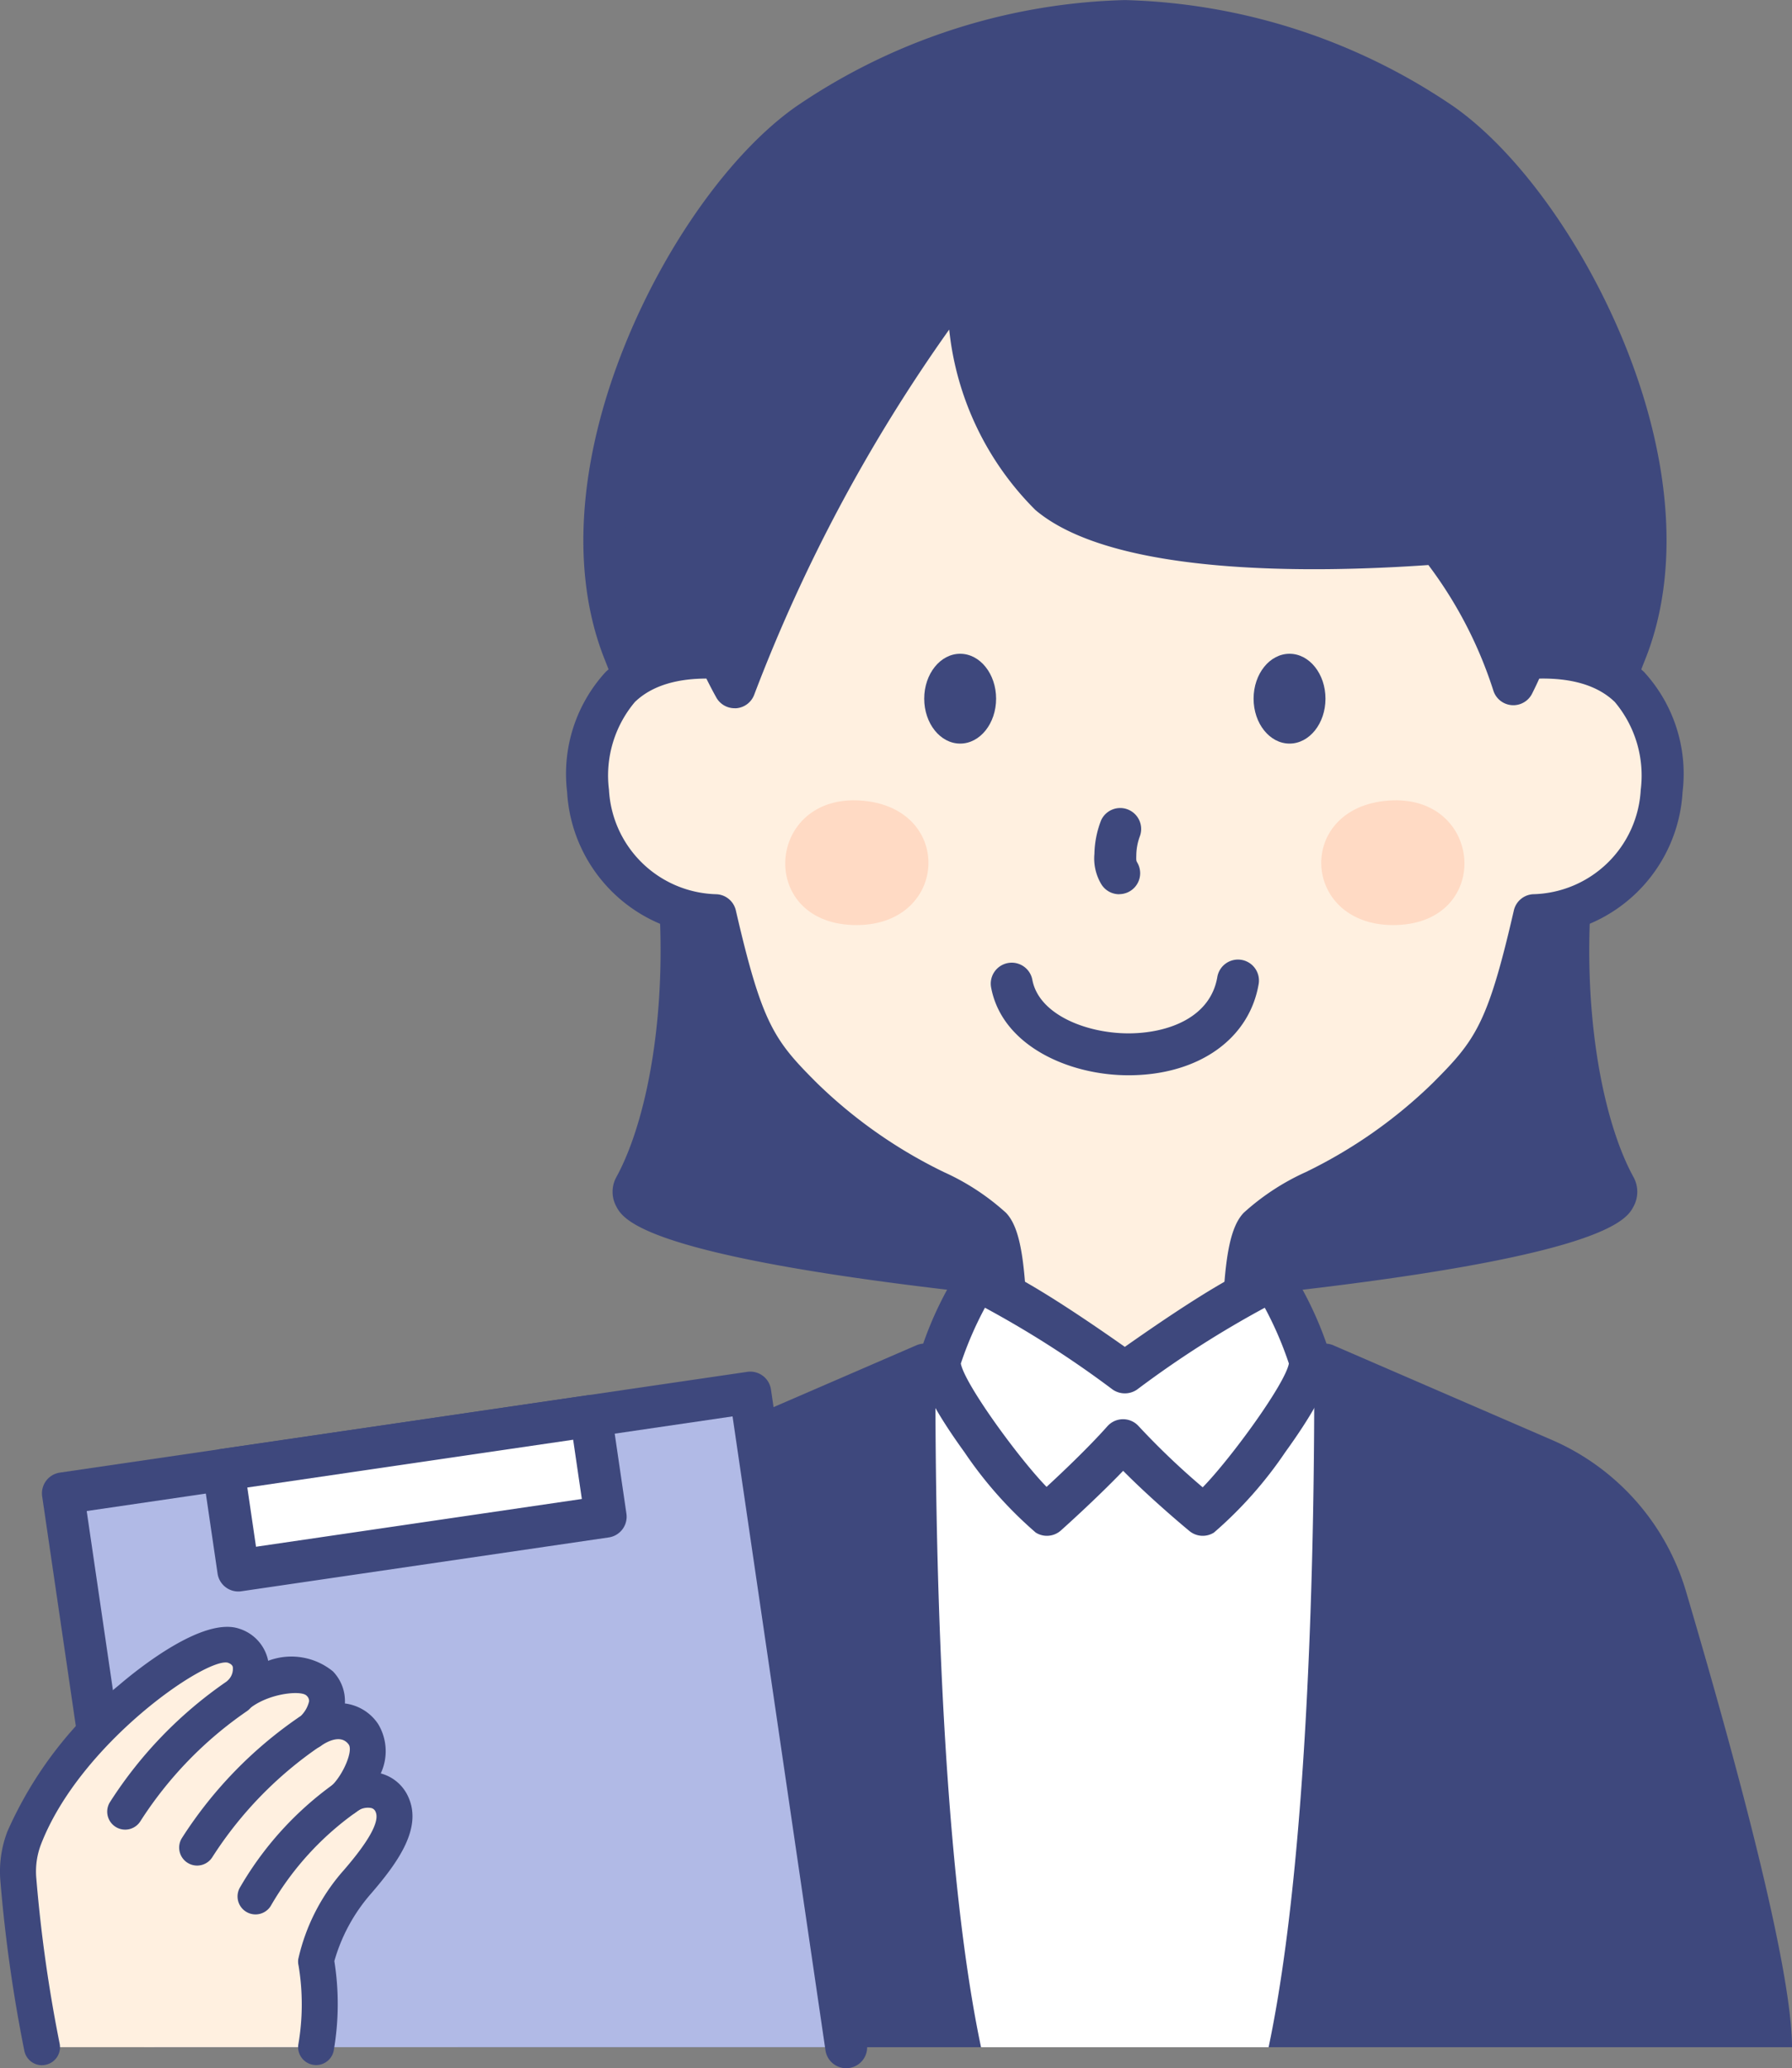
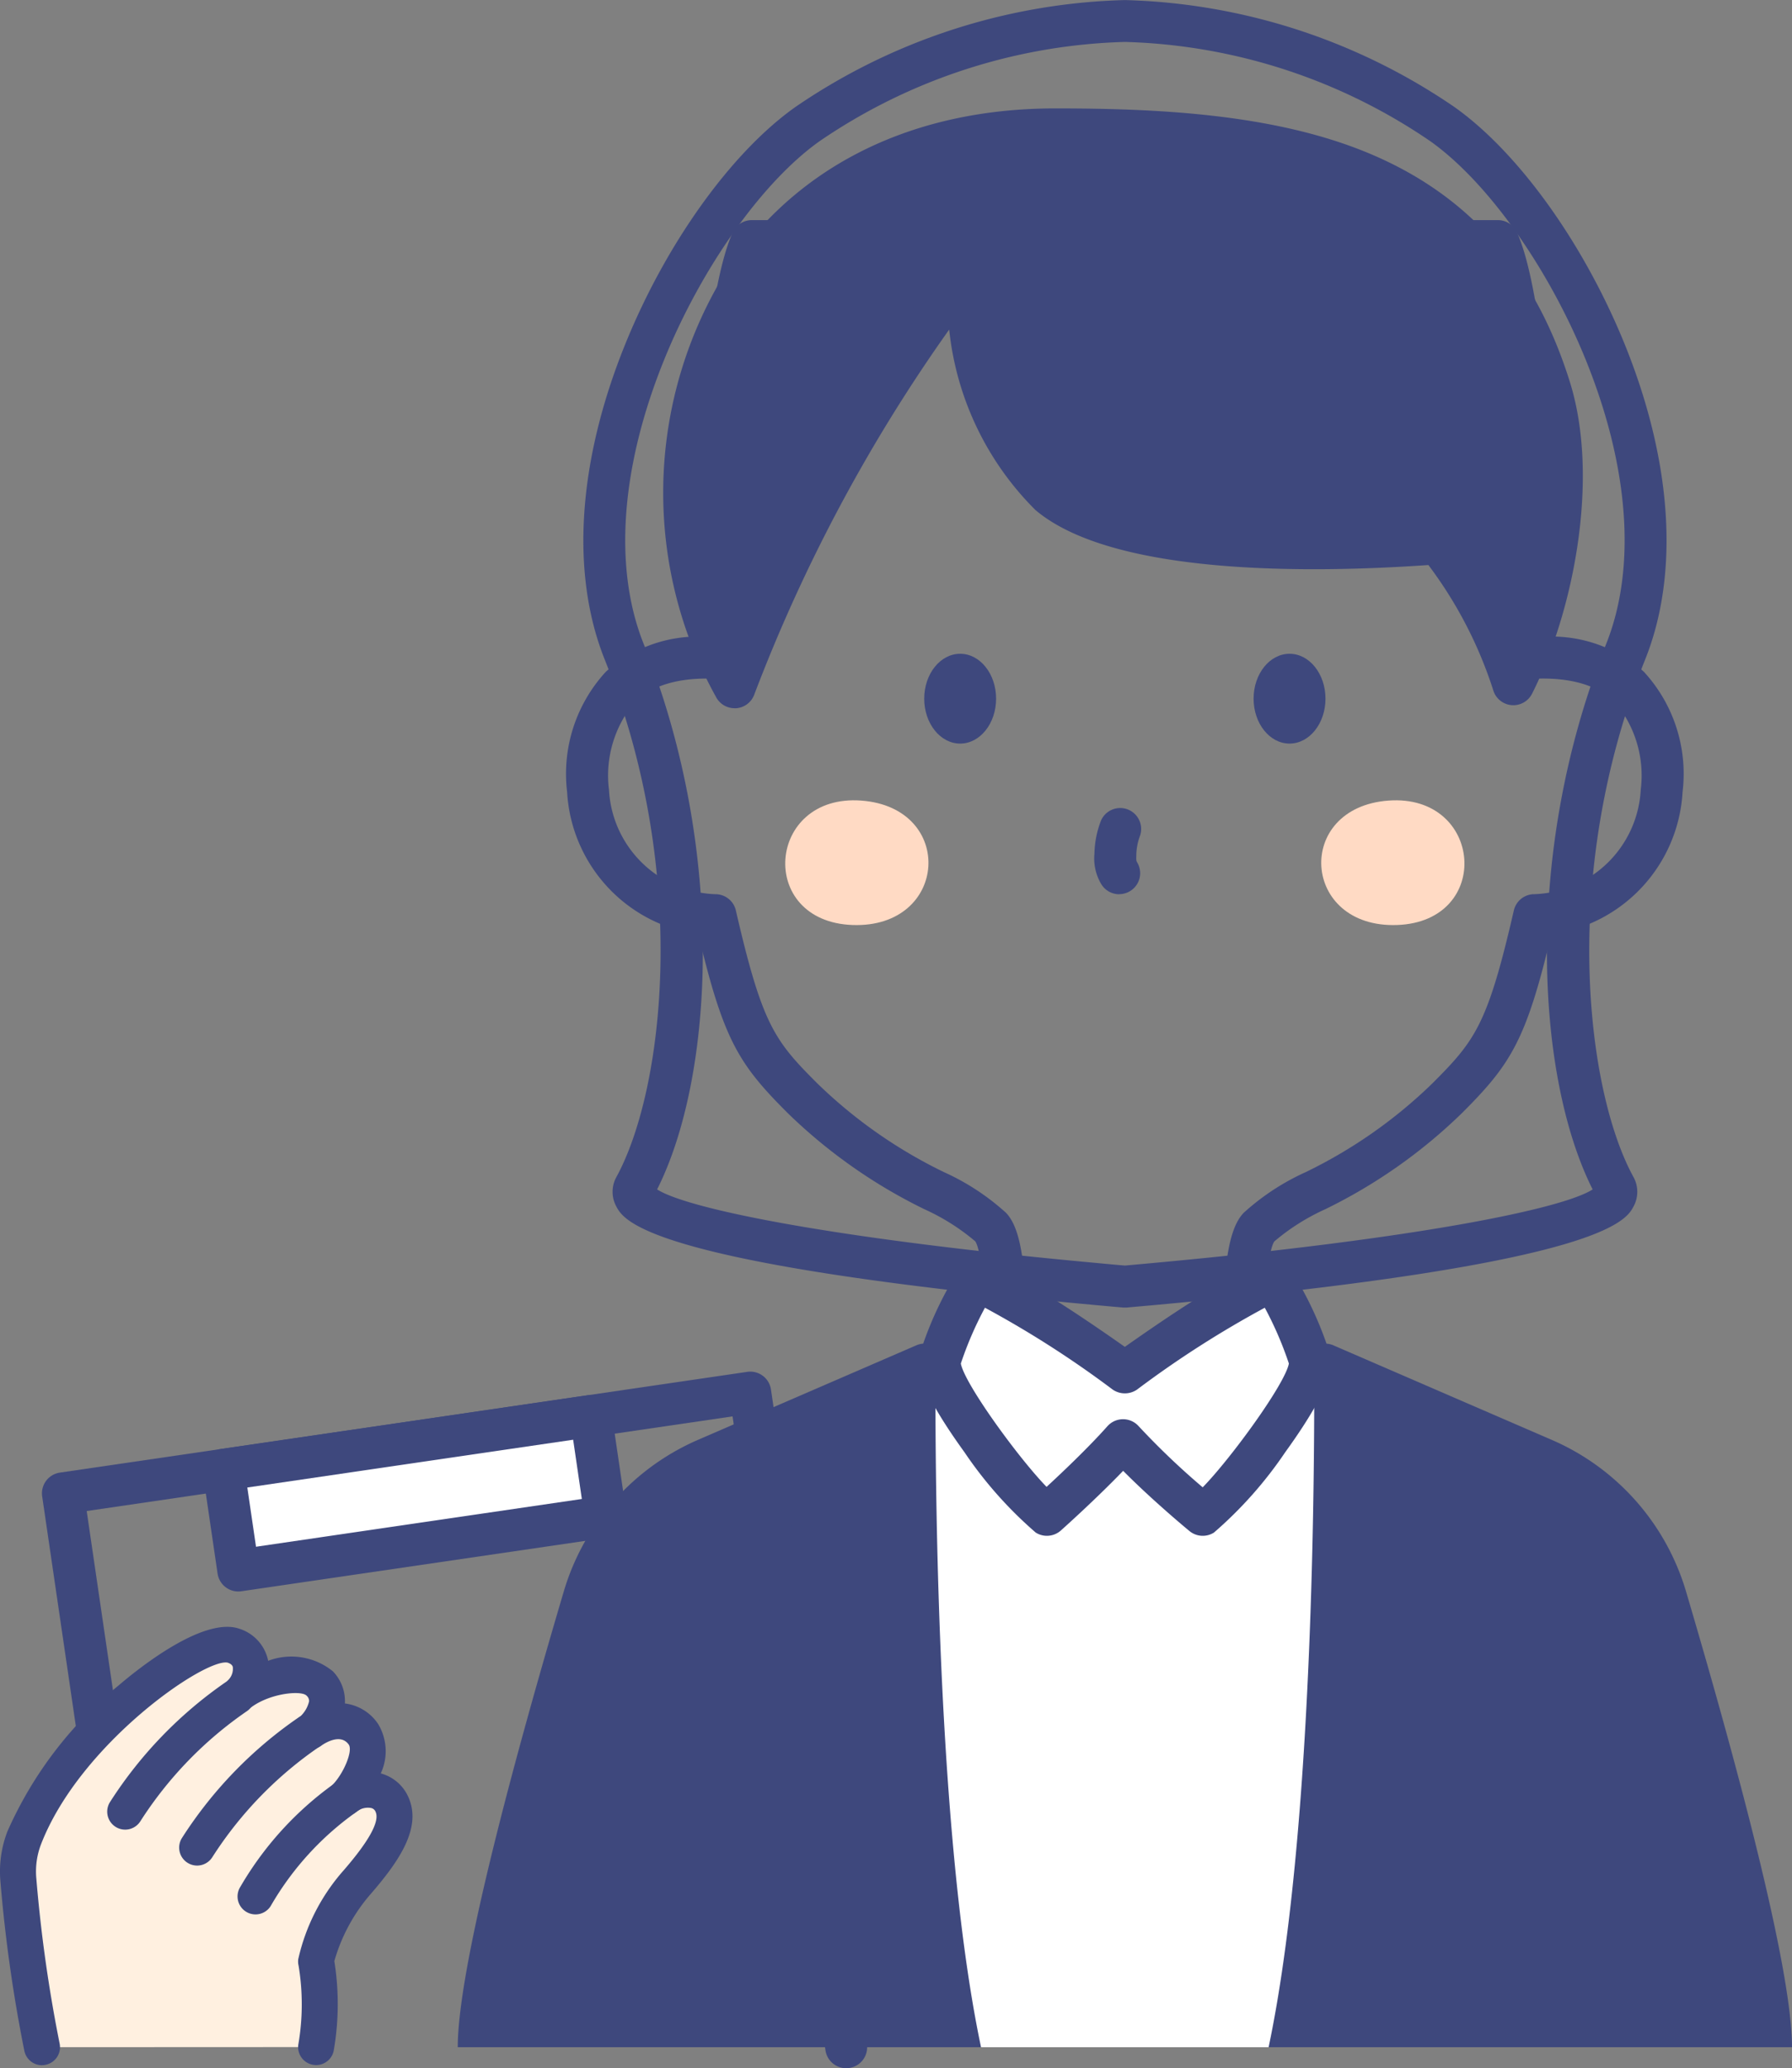
<svg xmlns="http://www.w3.org/2000/svg" width="88.547" height="102.194" viewBox="0 0 88.547 102.194">
  <rect x="0" y="0" width="88.547" height="102.194" fill="#808080" stroke="none" />
  <g transform="translate(-1175.215 -6118.845)">
-     <path d="M1255.538,6151.047c-4.327,10.8-3.025,21.88-.527,26.443,1.243,2.273-15.566,4.134-22.644,4.785-.6.057-1.13.1-1.571.142-.441-.038-.971-.085-1.569-.142-7.078-.651-23.889-2.512-22.647-4.785,2.5-4.563,3.8-15.645-.526-26.443-3.569-8.91,3.281-21.981,9.058-26.074a29.034,29.034,0,0,1,14.716-5.051c.32-.018.642-.033.968-.041.322.008.645.023.964.041a29.043,29.043,0,0,1,14.719,5.051C1252.256,6129.066,1259.109,6142.137,1255.538,6151.047Z" fill="#3e487d" />
    <path d="M1230.8,6183.453c-.03,0-.06,0-.09,0-.443-.038-.975-.086-1.576-.142-21.957-2.02-23.093-4.152-23.466-4.853a1.514,1.514,0,0,1,.008-1.461c2.317-4.234,3.669-14.963-.58-25.561-1.7-4.252-1.338-9.8,1.027-15.618,2.02-4.971,5.236-9.449,8.394-11.686a30.194,30.194,0,0,1,15.253-5.24c.334-.018.666-.034,1-.043h.056c.332.009.665.025.994.043a30.2,30.2,0,0,1,15.26,5.24c3.158,2.238,6.375,6.715,8.4,11.685,2.365,5.82,2.729,11.367,1.025,15.619h0c-4.247,10.6-2.9,21.329-.58,25.561a1.514,1.514,0,0,1,.008,1.461c-.373.7-1.509,2.833-23.465,4.853-.6.056-1.133.1-1.576.142C1230.856,6183.452,1230.826,6183.453,1230.8,6183.453Zm-23.112-5.836c1.484.953,8.612,2.429,21.638,3.627.557.053,1.053.1,1.474.134.42-.037.916-.082,1.474-.134,13.026-1.2,20.153-2.674,21.638-3.627-2.772-5.5-3.473-16.621.668-26.955h0c1.5-3.752,1.141-8.748-1.022-14.068-1.851-4.555-4.863-8.784-7.673-10.775a28.077,28.077,0,0,0-14.183-4.863c-.3-.017-.6-.031-.9-.039-.307.008-.61.022-.911.039a28.075,28.075,0,0,0-14.175,4.863c-2.809,1.99-5.821,6.22-7.672,10.774-2.162,5.321-2.526,10.317-1.023,14.069C1211.157,6160.993,1210.457,6172.117,1207.684,6177.617Zm46.418.371h0Z" fill="#3e487d" />
-     <path d="M1257.321,6157.919a6.517,6.517,0,0,1-6.294,6.143c-1.341,5.83-2.012,6.756-4.3,9.044-3.992,3.989-7.732,4.719-9.31,6.38-.926.976-.742,6.522-.884,7.883,2.027.678-13.607.595-11.482-.083-.151-1.329.032-6.845-.876-7.8-1.577-1.661-5.318-2.391-9.31-6.38-2.287-2.288-2.959-3.214-4.3-9.044a6.519,6.519,0,0,1-6.3-6.143c-.186-3.64,1.344-7.019,6.892-6.537-.964-7.357-.083-17.826,1.2-20.632h36.863c1.284,2.806,2.166,13.275,1.2,20.632C1255.978,6150.9,1257.507,6154.279,1257.321,6157.919Z" fill="#fff0e0" />
    <path d="M1231.385,6188.873c-.237,0-.478,0-.72,0-1.543-.011-2.98-.055-4.046-.124-1.474-.1-2.638-.172-2.791-1.177a1.118,1.118,0,0,1,.153-.735c-.018-.36-.029-.806-.042-1.318-.032-1.286-.118-4.688-.531-5.335a10.7,10.7,0,0,0-2.515-1.589,26.038,26.038,0,0,1-6.76-4.755c-2.4-2.4-3.167-3.587-4.409-8.827a7.534,7.534,0,0,1-6.487-7.04,7.443,7.443,0,0,1,1.913-5.934,6.841,6.841,0,0,1,4.845-1.736c-.756-7.44.108-17.1,1.428-19.982a1.037,1.037,0,0,1,.942-.6h36.862a1.035,1.035,0,0,1,.942.6c1.32,2.884,2.184,12.543,1.428,19.982a6.843,6.843,0,0,1,4.846,1.736,7.444,7.444,0,0,1,1.912,5.935,7.533,7.533,0,0,1-6.486,7.039c-1.243,5.24-2.008,6.425-4.41,8.827a26.022,26.022,0,0,1-6.76,4.755,10.677,10.677,0,0,0-2.517,1.591c-.43.655-.513,4.148-.544,5.467-.012.5-.022.938-.039,1.29a1.147,1.147,0,0,1,.137.719c-.167,1-1.25,1.058-2.889,1.141C1233.9,6188.848,1232.691,6188.873,1231.385,6188.873Zm4.825-.52h0Zm-10.165-1.722a81.854,81.854,0,0,0,9.492.057c.011-.305.02-.68.03-1.086.093-3.94.281-5.967,1.1-6.829a11.76,11.76,0,0,1,3.065-2.011,23.93,23.93,0,0,0,6.264-4.389c2.118-2.119,2.726-2.906,4.022-8.543a1.037,1.037,0,0,1,.941-.8,5.455,5.455,0,0,0,5.329-5.162h0a5.645,5.645,0,0,0-1.283-4.338c-.948-.916-2.458-1.29-4.485-1.114a1.037,1.037,0,0,1-1.117-1.167c.908-6.926.13-16.239-.89-19.461H1213.08c-1.02,3.222-1.8,12.535-.89,19.461a1.036,1.036,0,0,1-1.116,1.167c-2.028-.176-3.537.2-4.486,1.114a5.639,5.639,0,0,0-1.282,4.338,5.453,5.453,0,0,0,5.329,5.163,1.034,1.034,0,0,1,.94.8c1.3,5.637,1.9,6.424,4.022,8.543a23.928,23.928,0,0,0,6.264,4.389,11.765,11.765,0,0,1,3.065,2.01c.8.841.986,2.828,1.084,6.693C1226.021,6185.89,1226.031,6186.3,1226.045,6186.631Z" fill="#3e487d" />
    <path d="M1227.356,6125.237c-16.713,0-22.027,16.393-15.843,27.567a81.814,81.814,0,0,1,12.274-21.632c-2.117,4.269,1.206,10.338,3.259,12.078,3.183,2.7,11.452,3.029,19.251,2.435a22.4,22.4,0,0,1,3.7,6.966c1.839-3.632,3.265-9.96,1.8-14.629C1248.231,6126.622,1238.491,6125.237,1227.356,6125.237Z" fill="#3e487d" />
    <path d="M1211.513,6153.84a1.035,1.035,0,0,1-.906-.534,20.809,20.809,0,0,1,.033-20.282c3.354-5.689,9.291-8.822,16.717-8.822,5.022,0,10.786.261,15.455,2.2,4.975,2.062,8.238,5.763,9.974,11.315,1.487,4.754.185,11.348-1.869,15.406a1.036,1.036,0,0,1-1.913-.159,20.873,20.873,0,0,0-3.209-6.2c-5.856.409-15.593.524-19.419-2.72a14.732,14.732,0,0,1-4.259-8.915,80.5,80.5,0,0,0-9.636,18.047,1.033,1.033,0,0,1-.894.665Zm15.844-27.567c-6.663,0-11.966,2.771-14.933,7.8a18.581,18.581,0,0,0-1,16.136,82.6,82.6,0,0,1,11.548-19.683,1.036,1.036,0,0,1,1.74,1.1c-1.878,3.788,1.29,9.378,3,10.828,2.477,2.1,9.222,2.9,18.5,2.193a1.041,1.041,0,0,1,.915.421,27.183,27.183,0,0,1,2.911,4.8c1.253-3.564,1.837-8.117.765-11.544-1.542-4.929-4.417-8.206-8.791-10.019C1237.685,6126.515,1232.175,6126.273,1227.357,6126.273Z" fill="#3e487d" />
    <path d="M1217.34,6164.551c-4.739-.171-4.247-6.492.43-6.148S1222.079,6164.722,1217.34,6164.551Z" fill="#ffdac4" />
    <path d="M1244.252,6164.551c4.739-.171,4.247-6.492-.429-6.148S1239.513,6164.722,1244.252,6164.551Z" fill="#ffdac4" />
    <ellipse cx="1.776" cy="2.219" rx="1.776" ry="2.219" transform="translate(1220.883 6151.149)" fill="#3e487d" />
    <ellipse cx="1.776" cy="2.219" rx="1.776" ry="2.219" transform="translate(1237.158 6151.149)" fill="#3e487d" />
    <path d="M1230.517,6163.031a1.036,1.036,0,0,1-.9-.523,2.478,2.478,0,0,1-.324-1.476,4.808,4.808,0,0,1,.332-1.658,1.036,1.036,0,0,1,1.91.8,2.793,2.793,0,0,0-.172.913c-.008.284-.005.288.054.391a1.036,1.036,0,0,1-.9,1.549Z" fill="#3e487d" />
-     <path d="M1230.977,6171.976c-2.972,0-6.241-1.476-6.785-4.32a1.036,1.036,0,1,1,2.035-.389c.328,1.719,2.682,2.638,4.75,2.638h.049c1.863-.014,3.981-.748,4.337-2.768a1.036,1.036,0,1,1,2.04.36c-.476,2.7-2.973,4.455-6.362,4.479Z" fill="#3e487d" />
    <path d="M1198.867,6220c0-4.049,3.231-15.586,5.2-22.222a10.8,10.8,0,0,1,6.067-6.848l10.775-4.665a16.533,16.533,0,0,0,19.785,0l10.774,4.665a10.8,10.8,0,0,1,6.067,6.848c1.964,6.636,5.2,18.173,5.2,22.222" fill="#fff" />
    <path d="M1263.762,6220h-2.072c0-2.911-1.83-10.7-5.153-21.928a9.741,9.741,0,0,0-5.485-6.191l-10.2-4.417a17.75,17.75,0,0,1-20.108,0l-10.2,4.417a9.743,9.743,0,0,0-5.486,6.191c-3.323,11.23-5.153,19.017-5.153,21.928h-2.071c0-3.979,2.848-14.44,5.238-22.516a11.808,11.808,0,0,1,6.648-7.5l10.775-4.665a1.034,1.034,0,0,1,1.111.186,15.527,15.527,0,0,0,18.389,0,1.039,1.039,0,0,1,1.108-.184l10.775,4.665a11.809,11.809,0,0,1,6.649,7.5C1260.913,6205.562,1263.762,6216.023,1263.762,6220Z" fill="#3e487d" />
    <path d="M1223.69,6220h-24.823c0-4.051,3.231-15.586,5.2-22.224a10.8,10.8,0,0,1,6.066-6.847l11.293-4.96C1221.481,6186.164,1221.139,6207.9,1223.69,6220Z" fill="#3e487d" />
    <path d="M1237.9,6220h24.823c0-4.051-3.232-15.586-5.2-22.224a10.8,10.8,0,0,0-6.067-6.847l-11.292-4.96C1240.112,6186.164,1240.453,6207.9,1237.9,6220Z" fill="#3e487d" />
    <path d="M1234.646,6193.7a43.694,43.694,0,0,1-3.938-3.69c-1.476,1.657-3.762,3.69-3.762,3.69-1.19-.75-5.683-6.559-5.275-7.7a16.766,16.766,0,0,1,1.781-3.823c1.588.478,5.278,3.024,7.343,4.494h0c2.064-1.47,5.752-4.016,7.342-4.494a16.771,16.771,0,0,1,1.781,3.823C1240.33,6187.137,1235.837,6192.946,1234.646,6193.7Z" fill="#fff" />
    <path d="M1226.946,6194.732a1.026,1.026,0,0,1-.553-.16,20.085,20.085,0,0,1-3.523-3.973c-2.64-3.651-2.325-4.531-2.174-4.954a17.56,17.56,0,0,1,1.891-4.045,1.035,1.035,0,0,1,1.164-.422c1.221.368,3.59,1.786,7.045,4.218,3.5-2.464,5.808-3.846,7.046-4.218a1.034,1.034,0,0,1,1.163.422,17.641,17.641,0,0,1,1.893,4.048c.15.42.464,1.3-2.175,4.951a20.111,20.111,0,0,1-3.524,3.973,1.035,1.035,0,0,1-1.212-.077c-.086-.071-1.825-1.509-3.274-2.974-1.4,1.452-3,2.878-3.079,2.949A1.037,1.037,0,0,1,1226.946,6194.732Zm3.762-5.761h0a1.035,1.035,0,0,1,.773.347,37.228,37.228,0,0,0,3.162,3.018c1.377-1.407,4.065-5.092,4.259-6.116a17.542,17.542,0,0,0-1.191-2.758,50.22,50.22,0,0,0-6.314,4.046,1.064,1.064,0,0,1-1.2,0,50.187,50.187,0,0,0-6.314-4.046,17.569,17.569,0,0,0-1.191,2.758c.193,1.019,2.854,4.671,4.237,6.094.777-.717,2.072-1.945,3.009-3A1.037,1.037,0,0,1,1230.708,6188.971Zm8.237-2.633v0Zm-16.3,0v0Zm.031-.181,16.232,0Z" fill="#3e487d" />
-     <path d="M1182.333,6220l-4.01-27.37,33.963-4.978,4.741,32.347" fill="#b1bae6" />
    <path d="M1217.026,6221.039a1.035,1.035,0,0,1-1.023-.886l-4.591-31.322-31.913,4.677,3.528,24.086a1.035,1.035,0,1,1-2.049.3l-3.679-25.111a1.035,1.035,0,0,1,.875-1.174l33.962-4.978a1.033,1.033,0,0,1,1.175.875l4.741,32.347a1.036,1.036,0,0,1-.874,1.175A1.072,1.072,0,0,1,1217.026,6221.039Z" fill="#3e487d" />
    <rect width="18.347" height="5.031" transform="matrix(0.989, -0.145, 0.145, 0.989, 1186.261, 6191.47)" fill="#fff" />
    <path d="M1186.991,6197.483a1.036,1.036,0,0,1-1.025-.885l-.73-4.978a1.036,1.036,0,0,1,.875-1.175l18.153-2.66a1.035,1.035,0,0,1,1.175.874l.729,4.978a1.035,1.035,0,0,1-.874,1.175l-18.153,2.66A.969.969,0,0,1,1186.991,6197.483Zm.445-5.138.429,2.927,16.1-2.36-.429-2.928Z" fill="#3e487d" />
    <path d="M1177.288,6220a71.366,71.366,0,0,1-1.174-8.351,4.645,4.645,0,0,1,.3-1.992c1.951-5.049,8.591-10.091,10.335-9.5,1.05.356,1.11,1.5.391,2.3,1.123-.807,3.173-1.195,3.875-.436,1,1.086-.4,2.32-.4,2.32s1.628-1.155,2.564.19c.625.9-.306,2.529-.932,3.155a1.5,1.5,0,0,1,2.346.321c.41.928-.246,2.118-1.714,3.813a9.072,9.072,0,0,0-2.042,3.934,12.449,12.449,0,0,1,0,4.24" fill="#fff0e0" />
    <path d="M1177.287,6220.891a.888.888,0,0,1-.87-.717,73.333,73.333,0,0,1-1.189-8.463,5.515,5.515,0,0,1,.353-2.371,19.473,19.473,0,0,1,5.5-7.219c.946-.81,4.169-3.407,5.953-2.8a2.1,2.1,0,0,1,1.4,1.45c.012.045.022.091.031.137a3.249,3.249,0,0,1,3.2.521,2.12,2.12,0,0,1,.593,1.576v.013c.044,0,.089.012.134.019a2.309,2.309,0,0,1,1.511,1,2.6,2.6,0,0,1,.126,2.436,2.07,2.07,0,0,1,1.373,1.189c.67,1.519-.5,3.182-1.855,4.752a8.639,8.639,0,0,0-1.811,3.332,13.518,13.518,0,0,1-.032,4.431.888.888,0,0,1-1.743-.34,11.657,11.657,0,0,0,.007-3.868.893.893,0,0,1-.016-.317,9.874,9.874,0,0,1,2.252-4.4c1.249-1.443,1.778-2.409,1.573-2.874a.307.307,0,0,0-.242-.2.91.91,0,0,0-.7.182.888.888,0,0,1-1.218-1.291c.58-.579,1.046-1.712.831-2.02-.4-.567-1.174-.074-1.327.031a.888.888,0,0,1-1.094-1.4,1.464,1.464,0,0,0,.461-.774.351.351,0,0,0-.125-.276c-.243-.263-1.743-.138-2.706.554a.888.888,0,0,1-1.179-1.313.783.783,0,0,0,.241-.654c-.01-.039-.037-.144-.255-.218-1.115-.237-7.3,4.007-9.223,8.978a3.746,3.746,0,0,0-.237,1.613,71.635,71.635,0,0,0,1.159,8.239.888.888,0,0,1-.7,1.042A.953.953,0,0,1,1177.287,6220.891Z" fill="#3e487d" />
    <path d="M1186.94,6202.648a19.875,19.875,0,0,0-5.535,5.714" fill="#fff" />
    <path d="M1181.4,6209.25a.888.888,0,0,1-.748-1.365,20.861,20.861,0,0,1,5.784-5.97.888.888,0,0,1,1,1.467,19.066,19.066,0,0,0-5.287,5.457A.888.888,0,0,1,1181.4,6209.25Z" fill="#3e487d" />
    <path d="M1190.491,6204.424a19.858,19.858,0,0,0-5.535,5.714" fill="#fff" />
    <path d="M1184.955,6211.026a.888.888,0,0,1-.748-1.365,20.844,20.844,0,0,1,5.784-5.97.888.888,0,0,1,1,1.466,19.06,19.06,0,0,0-5.287,5.458A.889.889,0,0,1,1184.955,6211.026Z" fill="#3e487d" />
    <path d="M1192.637,6207.429a15.491,15.491,0,0,0-4.8,5.122" fill="#fff" />
    <path d="M1187.84,6213.439a.888.888,0,0,1-.748-1.365,16.394,16.394,0,0,1,5.044-5.378.888.888,0,1,1,1,1.466,14.659,14.659,0,0,0-4.547,4.866A.887.887,0,0,1,1187.84,6213.439Z" fill="#3e487d" />
  </g>
</svg>